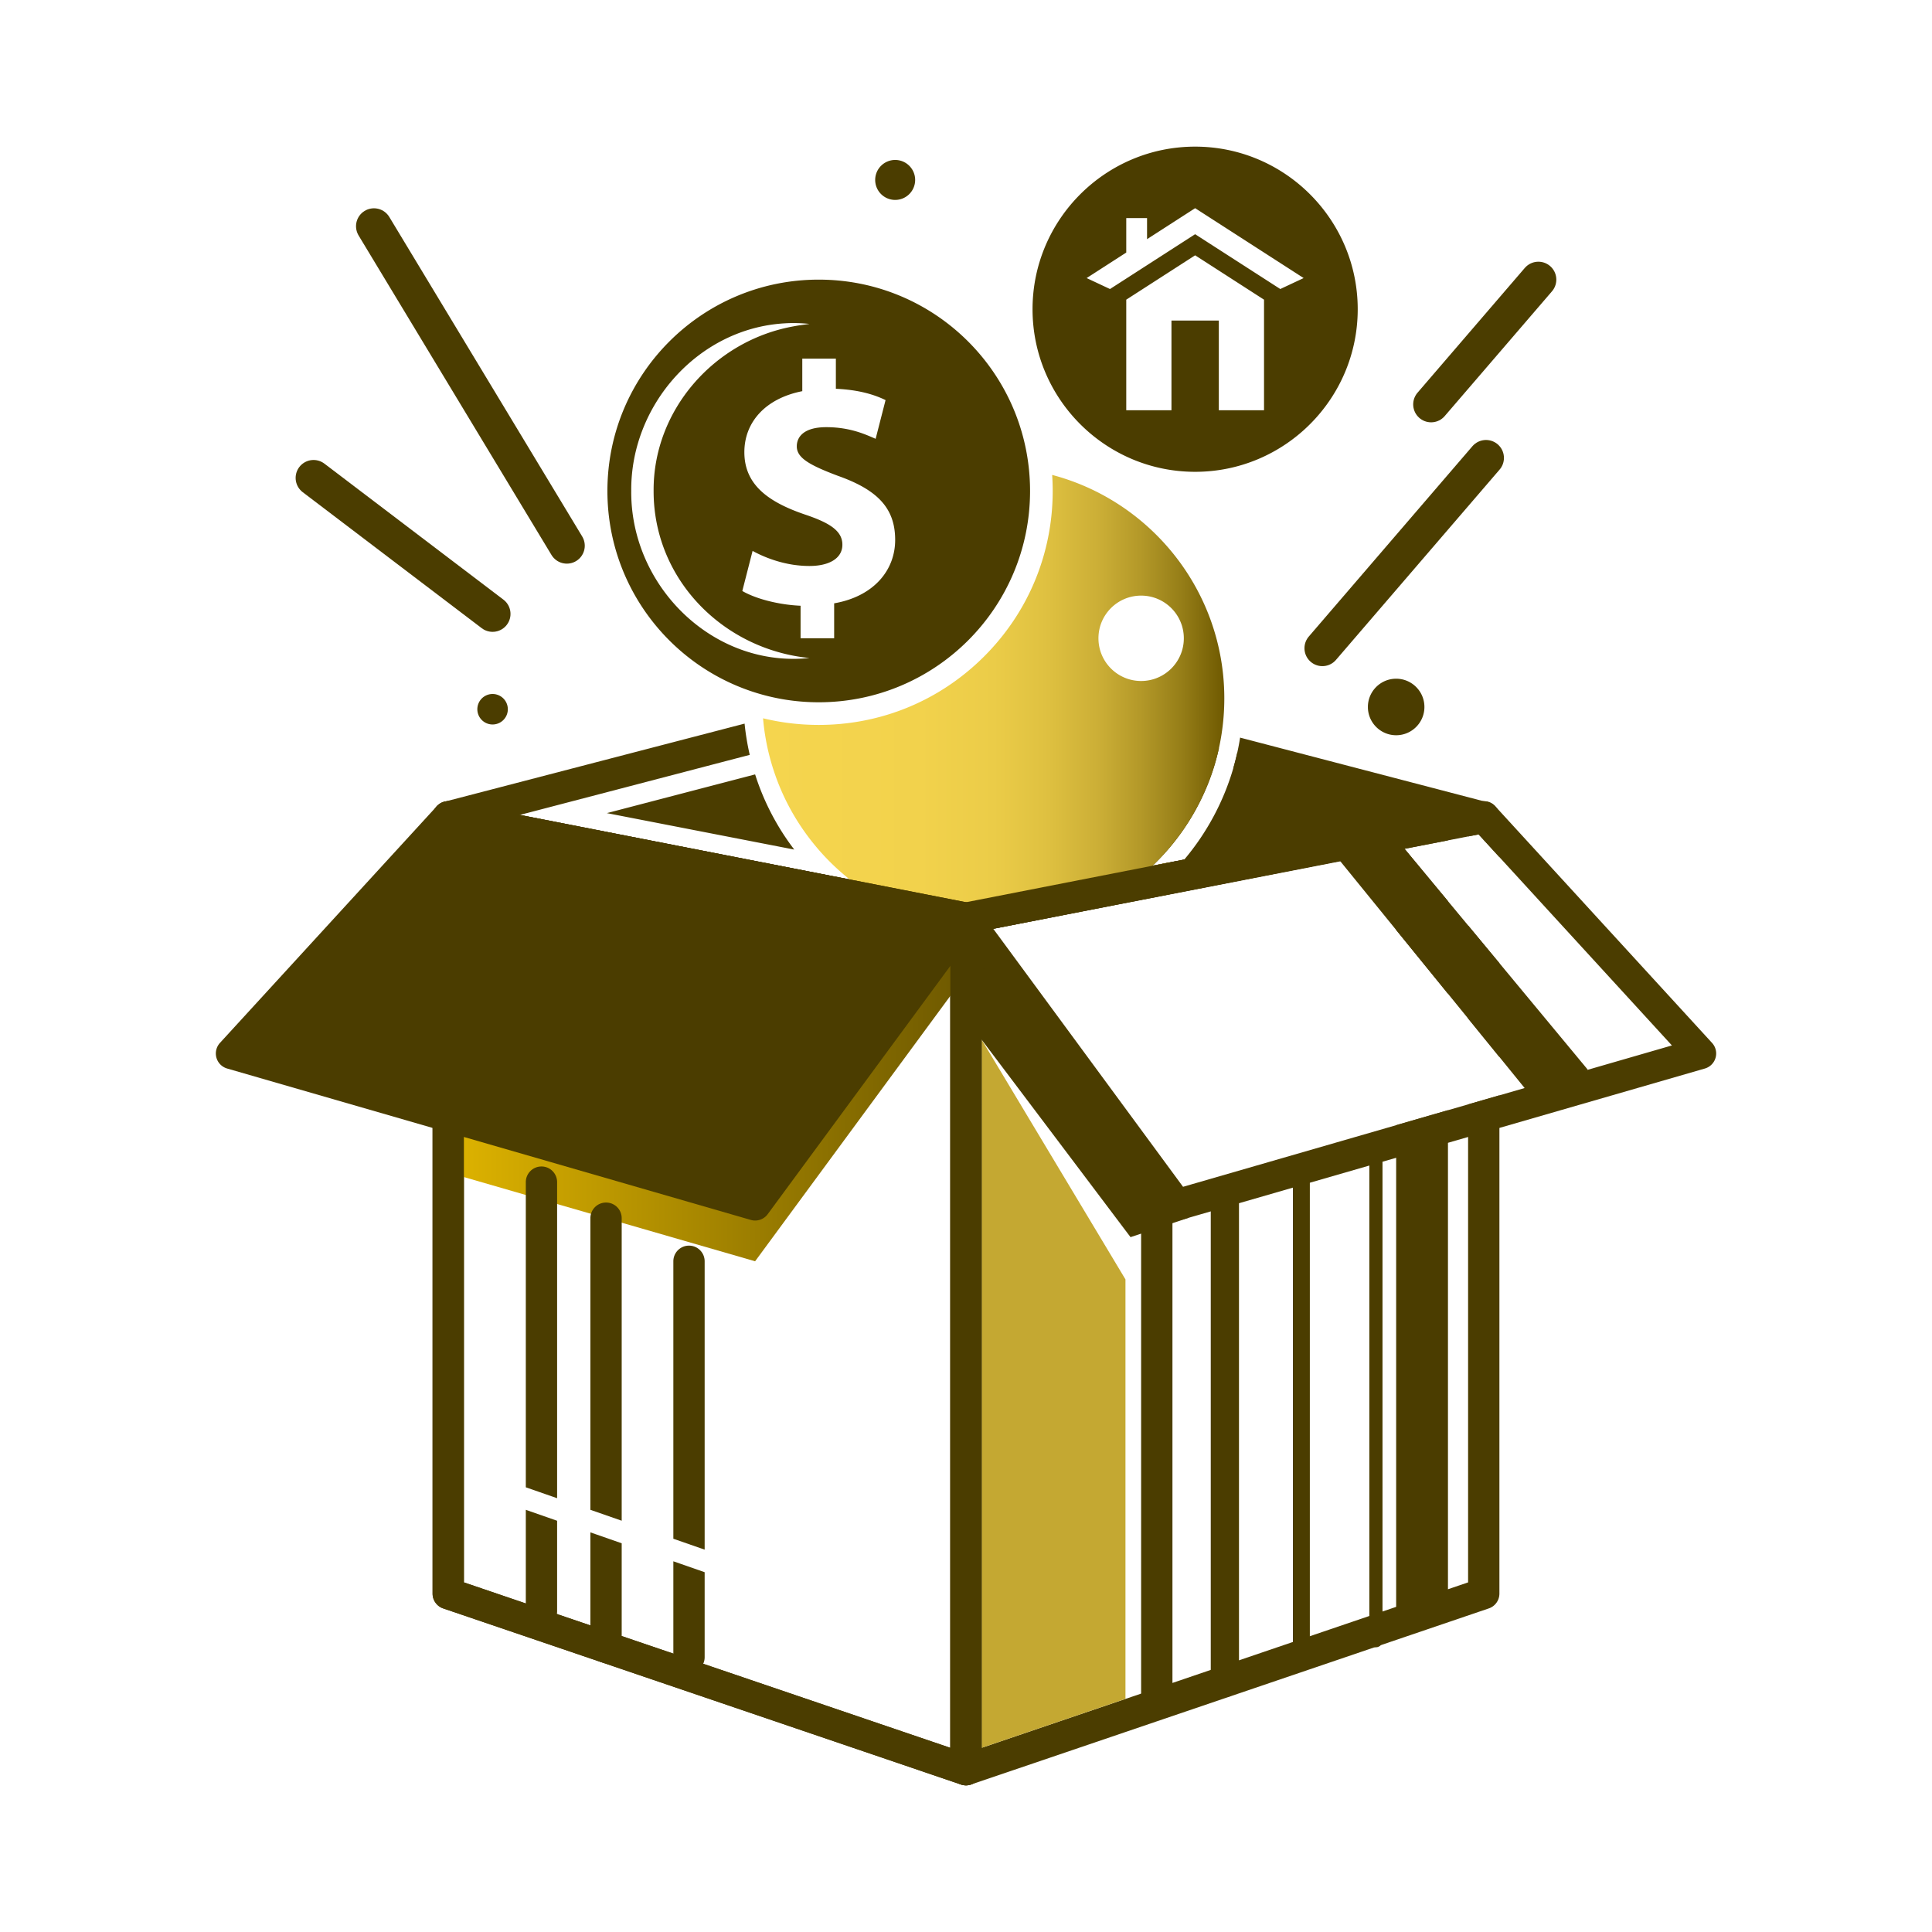
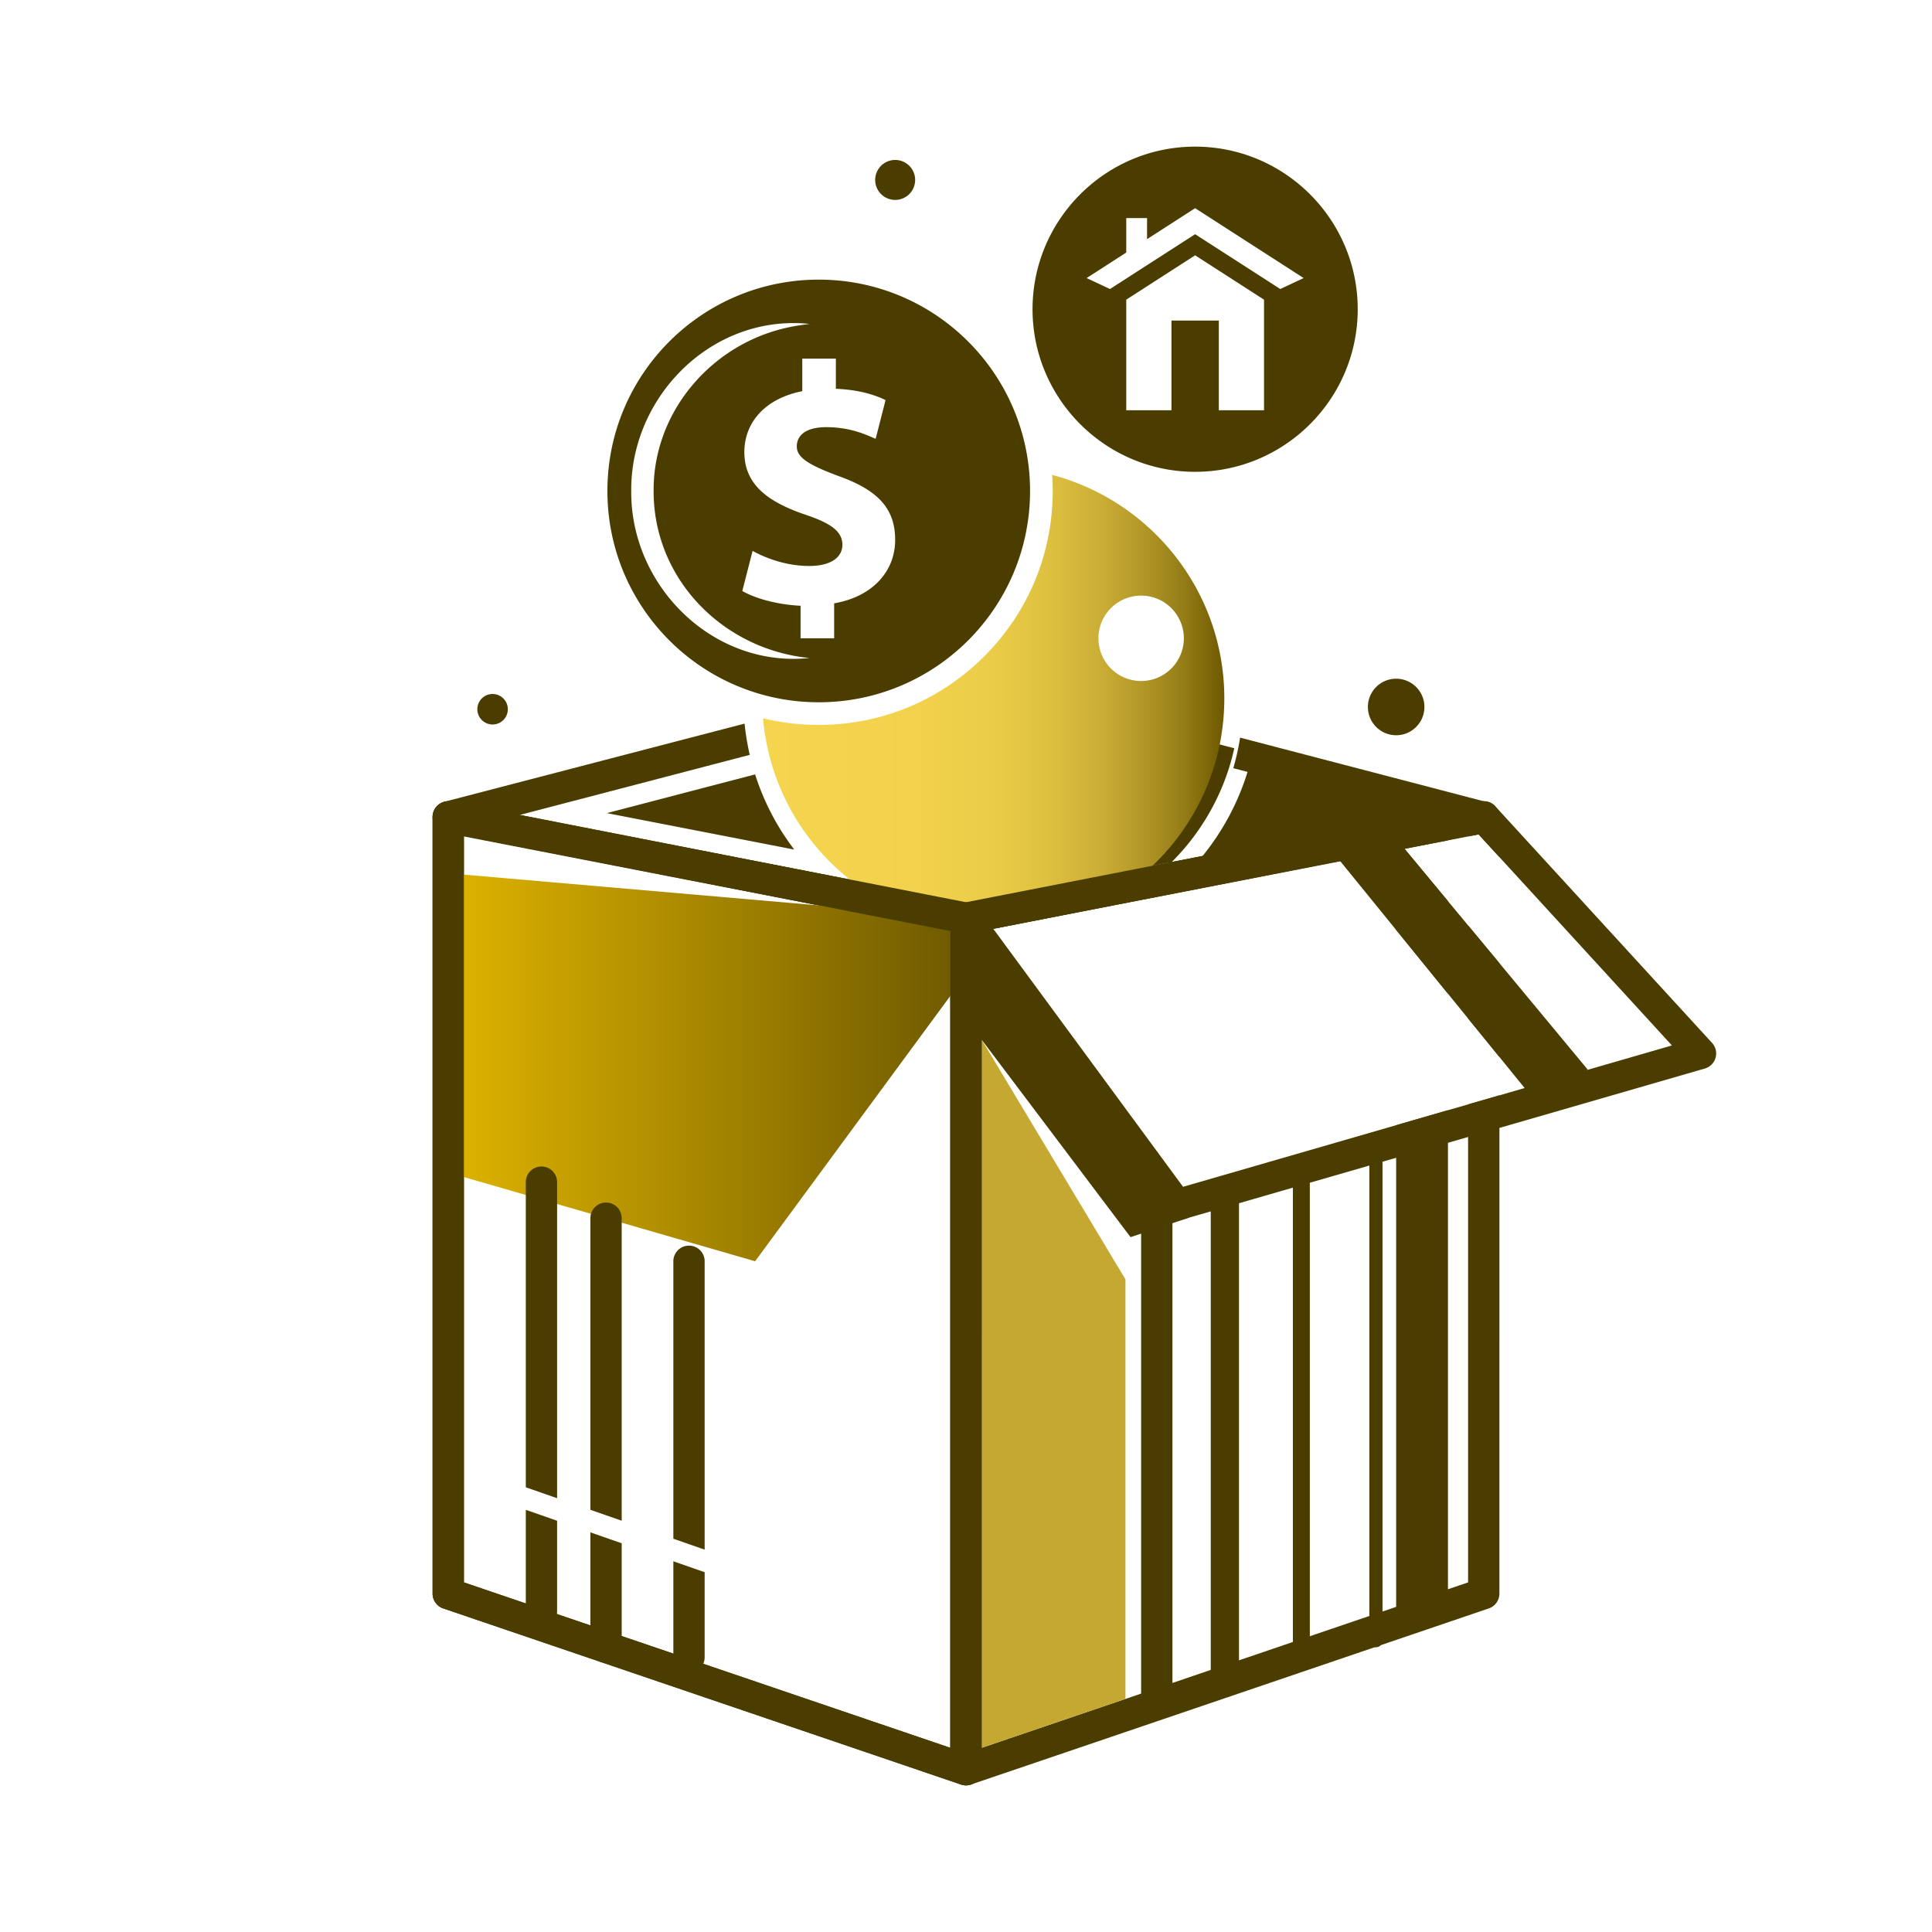
<svg xmlns="http://www.w3.org/2000/svg" id="SvgjsSvg1317" width="288" height="288">
  <defs id="SvgjsDefs1318" />
  <g id="SvgjsG1319">
    <svg aria-hidden="true" data-bbox="114.406 77.72 795.195 868.56" data-type="ugc" viewBox="0 0 1024 1024" width="288" height="288">
      <defs>
        <linearGradient id="a" x1="404.44" x2="648.91" y1="367.48" y2="367.48" gradientUnits="userSpaceOnUse">
          <stop offset="0" stop-color="#f5d54e" class="stopColor4eb7f5 svgShape" />
          <stop offset=".34" stop-color="#f2d24c" class="stopColor4cb5f2 svgShape" />
          <stop offset=".5" stop-color="#ebcc48" class="stopColor48aeeb svgShape" />
          <stop offset=".62" stop-color="#dec040" class="stopColor40a4de svgShape" />
          <stop offset=".73" stop-color="#cbae36" class="stopColor3694cb svgShape" />
          <stop offset=".82" stop-color="#b39828" class="stopColor2881b3 svgShape" />
          <stop offset=".91" stop-color="#957d17" class="stopColor176895 svgShape" />
          <stop offset=".99" stop-color="#735d03" class="stopColor034c73 svgShape" />
          <stop offset="1" stop-color="#6d5800" class="stopColor00476d svgShape" />
        </linearGradient>
        <linearGradient id="b" x1="237.58" x2="512" y1="565.68" y2="565.68" gradientUnits="userSpaceOnUse">
          <stop offset="0" stop-color="#dfb400" class="stopColor83a6bd svgShape" />
          <stop offset="1" stop-color="#6d5800" class="stopColor00476d svgShape" />
        </linearGradient>
      </defs>
-       <path fill="#4b3d00" d="M420.97 450.29l-99.32-19.32 78.58-20.52c.02.09.05.17.08.26a130.821 130.821 0 0020.66 39.58zM786.42 433.27l-168.61 32.8-9.58 1.86-10.93 2.13-77.15 15.01h-.01l-8.14 1.58V361.59l134.05 35.01c-.01.06-.03.13-.04.19-.57 2.54-1.23 5.14-1.98 7.72-.01.05-.03.09-.04.14-5.19 17.72-14.52 34.3-27.06 48.03l-1.12 1.2c-1.57 1.69-3.21 3.34-4.9 4.96l8.71-1.7 8.09-1.58c11.89-14.09 20.79-30.66 25.92-48.26.01-.04.03-.09.04-.13.77-2.68 1.47-5.39 2.06-8.04l111.48 29.12h.01l19.2 5.02z" class="color002d4b svgShape" />
+       <path fill="#4b3d00" d="M420.97 450.29l-99.32-19.32 78.58-20.52c.02.09.05.17.08.26a130.821 130.821 0 0020.66 39.58zM786.42 433.27l-168.61 32.8-9.58 1.86-10.93 2.13-77.15 15.01h-.01V361.59l134.05 35.01c-.01.06-.03.13-.04.19-.57 2.54-1.23 5.14-1.98 7.72-.01.05-.03.09-.04.14-5.19 17.72-14.52 34.3-27.06 48.03l-1.12 1.2c-1.57 1.69-3.21 3.34-4.9 4.96l8.71-1.7 8.09-1.58c11.89-14.09 20.79-30.66 25.92-48.26.01-.04.03-.09.04-.13.77-2.68 1.47-5.39 2.06-8.04l111.48 29.12h.01l19.2 5.02z" class="color002d4b svgShape" />
      <path fill="#4b3d00" d="m788.52 425.23-2.22-.58h-.02l-129-33.7c-.41 2.69-.93 5.38-1.51 8-.01.06-.03.11-.04.17-.59 2.65-1.29 5.36-2.06 8.04l94.75 24.76h.02l.61.16-121.48 23.63-8.09 1.57h-.01l-8.71 1.7-98.73 19.21h-.06l-61.46-11.96-10-1.95-8.99-1.75-156.57-30.45.61-.16h.02l121.8-31.83-.03-.13c-.64-2.79-1.2-5.65-1.66-8.5-.41-2.49-.76-5.11-1.04-7.93L236.3 424.74s-.05.01-.07.01l-.18.05c-3.75.98-6.88 4.85-6.76 8.72a8.274 8.274 0 0 0 2.54 5.71 8.245 8.245 0 0 0 4.17 2.18l1.58.31 2.73.53 5.57 1.08 187.69 36.51h.08l26.95 5.26 19.28 3.75h.02l17.65 3.44 6.15 1.19 2.86.56.68.13 3.18.62a8.479 8.479 0 0 0 3.17 0l3.18-.62.67-.13h.06l2.8-.56 4.57-.88 1.59-.31 47.49-9.24 17.91-3.49h.02l12.77-2.48 105.76-20.58 29.58-5.75 4.46-.87 23-4.47 10.67-2.08 5.58-1.08 4.31-.84a8.307 8.307 0 0 0 6.71-7.89v-.26c0-3.76-2.53-7.07-6.2-8.03Z" class="color002d4b svgShape" />
      <path fill="#4b3d00" d="m778.12 539.81 16.6 20.42V510.5l-16.6-20.01v49.32Zm14.56-112.3-.14-.16c-.06-.06-.11-.12-.17-.18-.05-.05-.11-.1-.16-.16a8.22 8.22 0 0 0-1.69-1.27c-.15-.09-.3-.17-.46-.24-.06-.03-.11-.05-.16-.08-.12-.06-.23-.11-.35-.15-.07-.02-.13-.05-.2-.07a.471.471 0 0 0-.15-.06c-.06-.02-.11-.03-.16-.05-.08-.03-.17-.06-.26-.09s-.17-.05-.25-.07c-.19-.04-.38-.09-.57-.12-.12-.03-.24-.05-.36-.06-.11-.02-.23-.03-.35-.04-.04-.01-.07-.02-.11-.01-.04-.01-.08-.01-.12-.01-.13-.01-.25-.01-.38-.02-.07 0-.15-.01-.22-.01h-.12c-.12 0-.25 0-.37.01-.37.02-.73.07-1.1.14l-17.6 3.44h-.02l-18.76 3.67h-.01l-.02.01-120.71 23.63-8.09 1.58-8.71 1.7-98.89 19.35h-.05l-1.56.31c-.08.02-.16.04-.23.06-.08.01-.16.03-.23.06-.03 0-.06.01-.09.02-.14.03-.27.07-.41.12-.02 0-.04.01-.06.02-.17.05-.33.11-.49.18-.46.18-.89.4-1.3.66-.13.08-.27.17-.39.26-.3.21-.58.43-.84.68-.11.09-.21.19-.3.3-.08.08-.16.17-.24.25-.15.16-.29.32-.41.49-.06.07-.11.15-.16.23-.04.05-.08.1-.12.16a.99.99 0 0 0-.11.17c-.09.14-.18.29-.26.44-.05.09-.11.18-.15.27-.13.25-.25.51-.35.77-.09.24-.18.49-.25.74-.05.18-.1.37-.13.56-.02.04-.03.08-.03.12-.06.29-.1.58-.12.87-.03.23-.04.45-.04.68v451.37c0 2.67 1.29 5.18 3.48 6.74.69.5 1.45.88 2.25 1.14.84.27 1.71.42 2.57.42s1.75-.15 2.58-.42l.1-.03L596.53 918l16.6-5.65 115.54-39.3h.02l3.14-1.08 57.27-19.48c3.36-1.13 5.62-4.3 5.62-7.85V580.55l-16.6 4.8V838.7l-10.67 3.63-8.48 2.88-18.98 6.46-7.23 2.46-6.98 2.37-31.55 10.73-8.97 3.05-28.57 9.72-14.95 5.08h-.01l-20.3 6.91-8.3 2.82-8.3 2.83-8.3 2.82-76.23 25.92V493.49l4.48-.88 1.67-.33 47.82-9.36h.02l17.79-3.48s.02.01.02-.01h.01l12.75-2.49 105.39-20.63 29.74-5.82 4.26-.83h.01l14.71-2.88 8.48-1.67 10.67-2.08v.31l5.58-1.08 11.02 12.03v-21.34c0-2.01-.73-3.94-2.04-5.44Z" class="color002d4b svgShape" />
      <path fill="#c4a832" d="M596.52 678.12v222.33l-76.22 25.93V551.06l76.22 127.06z" class="color328fc4 svgShape" />
      <path fill="none" d="M512 486.64v451.33l-274.42-93.33V432.95L512 486.64z" />
      <path fill="#4b3d00" d="M520.27 485.89c-.02-.22-.05-.42-.09-.62-.01-.06-.02-.13-.04-.2s-.01-.09-.02-.13a2.23 2.23 0 00-.09-.39.845.845 0 00-.05-.17c-.02-.08-.04-.16-.07-.23-.04-.15-.09-.3-.15-.44-.04-.1-.07-.19-.11-.28-.03-.1-.07-.19-.12-.28-.09-.18-.19-.37-.29-.55-.07-.15-.17-.3-.26-.44-.07-.12-.14-.23-.23-.33-.1-.15-.22-.3-.34-.46l-.23-.26c-.08-.08-.16-.17-.24-.25-.2-.21-.39-.4-.61-.58-.15-.12-.3-.23-.45-.35-.03-.02-.05-.04-.08-.05-.12-.09-.26-.18-.39-.26-.09-.06-.17-.11-.27-.16-.08-.05-.16-.09-.24-.13s-.16-.08-.24-.13a5.38 5.38 0 00-.55-.24c-.18-.08-.37-.14-.56-.2-.01 0-.01-.01-.02-.01-.12-.04-.25-.08-.38-.11-.01 0-.03-.01-.04-.01l-.12-.03-.24-.06a.75.75 0 00-.16-.04l-1.56-.3h-.01l-.04-.01-61.6-12.06-9.99-1.95-80.56-15.76-19.18-3.75-65.07-12.74h-.03l-18.76-3.68h-.01l-17.61-3.44c-.48-.09-.97-.14-1.46-.15h-.13c-.19 0-.39.01-.59.03-.07 0-.16.01-.23.02-.24.02-.47.05-.71.1-.19.03-.39.08-.57.12h-.02c-.16.05-.33.1-.49.16-.05.01-.1.02-.14.04-.05.02-.09.04-.14.06-.09.03-.19.06-.28.1-.1.04-.19.08-.28.12-.11.06-.21.11-.32.16-.1.05-.21.1-.31.16l-.09.06c-.18.1-.35.21-.52.33-.16.1-.31.21-.46.34-.05.03-.09.06-.12.09-.37.3-.72.64-1.02 1a8.299 8.299 0 00-2.01 5.41v411.69c0 3.54 2.27 6.71 5.63 7.85l274.42 93.33.1.03c.84.27 1.71.42 2.57.42s1.75-.15 2.58-.42c.8-.26 1.56-.64 2.25-1.14a8.29 8.29 0 003.47-6.74V486.61c0-.24-.01-.48-.03-.72zM503.7 926.38L245.88 838.7V443.04l99.35 19.44 20.31 3.97h.01l68.86 13.47h.05l25.96 5.09 19.25 3.76h.03l.01.02 17.85 3.49 6.14 1.21v432.89zM767.45 436.39v9.03l-23 4.47 23 27.73v49.07l-27.46-33.79v-51.13l27.46-5.38zM739.99 596.37l27.46-7.94v259.65l-27.46 9.34V596.37z" class="color002d4b svgShape" />
      <path fill="#4b3d00" d="m630.11 645.42-16.99 5.65-13.91 4.64-2.69-3.55-52.84-70.09-12.22-16.21-11.16-14.8-8.3-11.01v-53.4l5.18 6.95.31.43 2.81 3.78 44.68 60.06 11.1 14.91 48.74 65.52 5.29 7.12z" class="color002d4b svgShape" />
      <path fill="url(#a)" d="M604.82 360.94c-12.49 0-22.62-10.13-22.62-22.63s10.13-22.62 22.62-22.62 22.63 10.13 22.63 22.62-10.13 22.63-22.63 22.63Zm-47.16-109.21c.2 2.82.29 5.65.29 8.49 0 33.12-12.89 64.26-36.32 87.68-2.07 2.07-4.2 4.06-6.39 5.96-22.55 19.65-51.1 30.36-81.29 30.36-9.87 0-19.56-1.14-28.93-3.38-.2-.04-.39-.09-.58-.14.02.27.06.83.09 1.09.27 2.9.61 5.54 1.03 8.07.42 2.61.92 5.2 1.5 7.72l.03.14c.78 3.35 1.7 6.69 2.74 9.93.03.09.06.17.09.26 4.8 14.88 12.36 28.56 22.45 40.65 1.34 1.62 2.74 3.21 4.17 4.76 2.3 2.48 4.72 4.88 7.22 7.17l.13.11c2.08 1.91 4.26 3.76 6.49 5.53.04.04.09.08.13.11l-10-1.95c4.39 4.02 9.07 7.73 14 11.11h.02c.04.02.07.05.12.08 33.8 19.46 148.53-3.32 153.58-7.56l.18-.15c3.89-3.27 7.59-6.77 11.06-10.49h.01c.05-.05.1-.1.14-.15l-8.71 1.7c1.69-1.62 3.33-3.27 4.9-4.96l1.12-1.2c12.54-13.73 21.87-30.31 27.06-48.03.01-.05.03-.09.04-.14.75-2.58 1.41-5.18 1.98-7.72.01-.06.03-.13.04-.19a119 119 0 0 0 1.43-7.66c.03-.17.05-.35.07-.52.91-6.02 1.36-12.16 1.36-18.26 0-56.74-38.8-104.59-91.25-118.43Z" />
      <path fill="#4b3d00" d="m767.45 445.11-8.48 1.66 8.48-1.65 10.67-2.09-10.67 2.08Zm0 0-8.48 1.66 8.48-1.65 10.67-2.09-10.67 2.08Zm139.97 107.65L792.68 427.51l-.14-.16c-.06-.06-.11-.12-.17-.18-.05-.05-.11-.1-.16-.16a8.22 8.22 0 0 0-1.69-1.27c-.15-.09-.3-.17-.46-.24-.06-.03-.11-.05-.16-.08-.12-.06-.23-.11-.35-.15-.12-.05-.23-.1-.35-.13a2.3 2.3 0 0 0-.42-.14c-.09-.03-.17-.05-.25-.07-.19-.04-.38-.09-.57-.12-.12-.03-.24-.05-.36-.06-.01-.01-.02-.01-.03-.01-.11-.01-.21-.03-.32-.03-.04-.01-.07-.02-.11-.01-.04-.01-.08-.01-.12-.01-.13-.01-.25-.01-.38-.02-.07 0-.15-.01-.22-.01h-.14c-.12 0-.23 0-.35.02-.37.02-.73.07-1.1.14l-17.6 3.44h-.01l-18.78 3.68h-.02l-120.71 23.63-8.09 1.58-8.71 1.7-98.89 19.35h-.01l-.04.01-1.56.31c-.07.02-.15.03-.23.05-.08.01-.16.03-.23.06-.03 0-.06.01-.09.02-.14.03-.27.07-.41.12-.02 0-.04.01-.06.02-.17.05-.33.11-.49.18-.46.18-.89.4-1.3.66-.13.08-.27.17-.39.26-.3.21-.58.43-.84.68-.11.09-.21.19-.3.3-.08.08-.16.17-.24.25-.15.16-.29.32-.41.49-.1.13-.2.26-.28.39a.99.99 0 0 0-.11.17c-.09.14-.18.29-.26.44-.05.09-.11.18-.15.27-.13.25-.25.51-.35.77-.09.24-.18.49-.25.74-.05.18-.1.37-.13.56-.01.04-.02.08-.02.12h-.01c-.06.29-.1.58-.12.87-.15 1.65.21 3.33 1.04 4.79.16.29.34.58.54.85l1.53 2.08.39.53 1.65 2.25 3.11 4.22h.01l.95 1.3 7.34 9.97 85.16 115.76 11.64 15.83c1.1 1.5 2.63 2.54 4.33 3.05.76.22 1.55.34 2.36.34.76 0 1.54-.11 2.3-.33l4.02-1.16 11.63-3.36 14.95-4.33 28.57-8.26 8.97-2.59 31.55-9.12 6.98-2.02 7.23-2.09 27.46-7.94 10.67-3.09 16.6-4.8 108.89-31.48c2.76-.8 4.91-2.97 5.68-5.73.78-2.76.07-5.73-1.87-7.85ZM841.58 567l-33.49 9.68-13.37 3.87-16.6 4.8-10.67 3.08-27.46 7.94-112.95 32.66-93.13-126.61-3.57-4.85-3.64-4.94-.24-.33v-.02l47.81-9.36h.02l17.81-3.49h.01l12.75-2.49 105.39-20.63 29.74-5.82 4.26-.83h.01l14.71-2.88 8.48-1.66 10.67-2.09 5.33-1.04.25.27 11.02 12.03 91.43 99.82L841.58 567Zm-74.13-121.89-8.48 1.66 8.48-1.65 10.67-2.09-10.67 2.08Z" class="color002d4b svgShape" />
      <path fill="url(#b)" d="M512 516.55 400.22 668.5l-162.64-47.02V462.85L512 486.65v29.9z" />
-       <path fill="#4b3d00" d="M520.27 485.89c-.02-.22-.05-.42-.09-.62 0-.07-.02-.14-.03-.2h-.01s-.01-.09-.02-.13a2.23 2.23 0 0 0-.09-.39.845.845 0 0 0-.05-.17c-.02-.08-.04-.16-.07-.23-.04-.15-.09-.3-.15-.44 0-.02-.01-.05-.02-.07l-.09-.21c-.03-.1-.07-.19-.12-.28-.09-.18-.19-.37-.29-.55-.07-.15-.17-.3-.26-.44-.07-.12-.14-.23-.23-.33-.1-.15-.22-.3-.34-.46l-.23-.26c-.08-.08-.16-.17-.24-.25-.2-.21-.39-.4-.61-.58-.15-.12-.3-.23-.45-.35-.03-.02-.05-.04-.08-.05-.12-.09-.26-.18-.39-.26-.09-.06-.17-.11-.27-.16-.08-.05-.16-.09-.24-.13s-.16-.08-.24-.13a5.38 5.38 0 0 0-.55-.24c-.18-.08-.37-.14-.56-.2-.01 0-.01-.01-.02-.01-.12-.04-.25-.08-.38-.11-.01 0-.03-.01-.04-.01l-.12-.03-.24-.06-.15-.03-1.57-.31h-.05l-61.6-12.07-9.99-1.95-80.56-15.76-19.18-3.75-65.07-12.74h-.02l-18.77-3.68h-.01l-17.61-3.44c-.96-.19-1.93-.2-2.87-.06-.03 0-.05.01-.07.01-.25.04-.5.1-.75.17h-.02c-.21.05-.42.12-.63.2-.14.04-.28.1-.42.16-.1.04-.19.08-.28.12-.11.06-.21.11-.32.16-.1.05-.21.1-.31.16l-.09.06c-.18.1-.35.21-.52.33-.16.1-.31.21-.46.34-.05.03-.09.06-.12.09-.37.3-.72.64-1.02 1L116.58 552.76a8.343 8.343 0 0 0-1.87 7.85 8.324 8.324 0 0 0 5.69 5.73l108.88 31.48 8.3 2.4 8.3 2.4 152.04 43.96c.76.22 1.54.33 2.3.33 2.6 0 5.1-1.22 6.69-3.39l96.79-131.57 7.49-10.19.81-1.1h.01l2.62-3.57 2.14-2.91.38-.52.03-.04.94-1.27.57-.78a8.344 8.344 0 0 0 1.61-4.92v-.04c0-.24-.01-.48-.03-.72Z" class="color002d4b svgShape" />
      <path fill="#4b3d00" d="M520.27 485.89c-.02-.22-.05-.42-.09-.62-.01-.06-.02-.13-.04-.2s-.01-.09-.02-.13a2.23 2.23 0 0 0-.09-.39.845.845 0 0 0-.05-.17c-.02-.08-.04-.16-.07-.23-.04-.15-.09-.3-.15-.44-.04-.1-.07-.19-.11-.28-.03-.1-.07-.19-.12-.28-.09-.18-.19-.37-.29-.55-.07-.15-.17-.3-.26-.44-.07-.12-.14-.23-.23-.33-.1-.15-.22-.3-.34-.46l-.23-.26c-.08-.08-.16-.17-.24-.25-.2-.21-.39-.4-.61-.58-.15-.12-.3-.23-.45-.35-.03-.02-.05-.04-.08-.05-.12-.09-.26-.18-.39-.26-.09-.06-.17-.11-.27-.16-.08-.05-.16-.09-.24-.13s-.16-.08-.24-.13a5.38 5.38 0 0 0-.55-.24c-.18-.08-.37-.14-.56-.2-.01 0-.01-.01-.02-.01-.12-.04-.25-.08-.38-.11-.01 0-.03-.01-.04-.01l-.12-.03-.24-.06a.75.75 0 0 0-.16-.04l-1.56-.3h-.01l-.04-.01-61.6-12.06-9.99-1.95-80.56-15.76-19.18-3.75-65.07-12.74h-.03l-18.76-3.68h-.01l-17.61-3.44c-.48-.09-.97-.14-1.46-.15h-.13c-.19 0-.39.01-.59.03-.07 0-.16.01-.23.02-.24.02-.47.05-.71.1-.19.03-.39.08-.57.12h-.02c-.16.05-.33.1-.49.16-.05.01-.1.02-.14.04-.05.02-.09.04-.14.06-.09.03-.19.06-.28.1-.1.04-.19.08-.28.12-.11.06-.21.11-.32.16-.1.05-.21.1-.31.16l-.09.06c-.18.1-.35.21-.52.33-.16.1-.31.21-.46.34-.05.03-.09.06-.12.09-.37.3-.72.64-1.02 1a8.299 8.299 0 0 0-2.01 5.41v411.69c0 3.54 2.27 6.71 5.63 7.85l274.42 93.33.1.03c.84.27 1.71.42 2.57.42s1.75-.15 2.58-.42c.8-.26 1.56-.64 2.25-1.14a8.29 8.29 0 0 0 3.47-6.74V486.61c0-.24-.01-.48-.03-.72ZM503.7 926.38 245.88 838.7V443.04l99.35 19.44 20.31 3.97h.01l68.86 13.47h.05l25.96 5.09 19.25 3.76h.03l.01.02 17.85 3.49 6.14 1.21v432.89Z" class="color002d4b svgShape" />
      <path fill="#4b3d00" d="M329.51 645.66v160.35l-16.59-5.78V645.66c0-4.58 3.71-8.29 8.3-8.29s8.29 3.71 8.29 8.29zM312.92 812.19l16.59 5.78v55.12c0 4.58-3.71 8.29-8.29 8.29s-8.3-3.71-8.3-8.29v-60.9zM295.28 626.56v167.52l-16.59-5.78V626.56c0-4.59 3.71-8.3 8.3-8.3s8.29 3.71 8.29 8.3zM278.69 800.24l16.59 5.79v47.94c0 4.58-3.71 8.3-8.29 8.3s-8.3-3.72-8.3-8.3v-53.73zM373.48 668.51v152.83l-16.59-5.78V668.51c0-4.59 3.71-8.3 8.29-8.3s8.3 3.71 8.3 8.3zM356.89 827.52l16.59 5.78v45.06c0 4.59-3.71 8.3-8.3 8.3s-8.29-3.71-8.29-8.3v-50.84zM621.42 630.86v276.4l-16.6 5.65V630.87c0-4.58 3.72-8.3 8.3-8.3.21 0 .42 0 .62.03 4.29.31 7.68 3.9 7.68 8.27zM649.21 899.53c-4.13 0-7.48-3.35-7.48-7.47V631.25c0-4.13 3.35-7.47 7.48-7.47s7.48 3.35 7.48 7.47v260.81c0 4.13-3.35 7.47-7.48 7.47zM689.75 879.97a4.49 4.49 0 01-4.49-4.49V619.52a4.49 4.49 0 118.98 0v255.96a4.49 4.49 0 01-4.49 4.49zM729.27 873.09c-1.93 0-3.49-1.56-3.49-3.49V605.04c0-1.93 1.56-3.49 3.49-3.49s3.49 1.56 3.49 3.49V869.6c0 1.93-1.56 3.49-3.49 3.49zM754.97 374.71c0 8.273-6.707 14.98-14.98 14.98s-14.98-6.707-14.98-14.98 6.707-14.98 14.98-14.98 14.98 6.707 14.98 14.98zM485.05 95.37c0 5.849-4.741 10.59-10.59 10.59s-10.59-4.741-10.59-10.59 4.741-10.59 10.59-10.59 10.59 4.741 10.59 10.59zM269.16 375.91a8.08 8.08 0 11-16.16 0 8.08 8.08 0 0116.16 0zM841.58 566.99l-29.11 15.08-4.38-5.39-13.37-16.46-16.6-20.41-10.67-13.12-27.46-33.79-29.58-36.39-.16-.2-3.6-4.42 33.34-1.98 4.26-.25h.01l.19.23 23 27.73 10.67 12.86 16.6 20.01 46.86 56.5zM544.78 244.01c-7.85-54.18-54.47-95.8-110.83-95.8-61.86 0-112.01 50.15-112.01 112.01 0 49.67 32.33 91.78 77.09 106.44 10.99 3.61 22.73 5.56 34.92 5.56 61.86 0 112-50.14 112-112 0-5.5-.4-10.92-1.17-16.21zM401.11 346.83c-38.07-9.4-66.86-45.64-66.54-86.61-.39-45.51 35.5-86.2 81.29-88.84 4.23-.28 8.98-.14 13.18.3-2.45.34-6.12.82-8.59 1.32-41.89 7.62-74.31 44.34-74.02 87.22-.07 37.06 23.12 68.24 55.67 81.78a93.995 93.995 0 0026.94 6.76c-9.65 1.01-19.04.27-27.93-1.93zm41.01-27.05v18.53h-17.8v-17.25a85.14 85.14 0 01-14.7-1.97c-6.46-1.43-12.16-3.52-16.18-5.85l5.45-21.25c5.73 3.14 13.21 6.07 21.57 7.34 2.77.41 5.64.65 8.58.65 10.36 0 17.44-3.99 17.44-11.26 0-4.47-2.44-7.88-7.82-10.97-2.92-1.66-6.7-3.24-11.43-4.84-19.44-6.54-32.7-15.62-32.7-33.24 0-15.99 11.26-28.52 30.7-32.34v-17.26h17.8v15.99c12.17.55 20.35 3.09 26.34 6l-5.26 20.52c-4.73-1.99-13.08-6.17-26.16-6.17-11.81 0-15.63 5.08-15.63 10.17 0 6 6.36 9.81 21.8 15.62 7.05 2.49 12.74 5.23 17.19 8.37 9.19 6.46 13.15 14.59 13.15 25.61 0 16.16-11.44 29.97-32.34 33.6zM633.45 77.72c-47.52 0-86.18 38.66-86.18 86.18s38.66 86.17 86.18 86.17 86.17-38.66 86.17-86.17-38.66-86.18-86.17-86.18zm36.51 139.73H646V169.9h-25.1v47.55h-23.96v-58.62l36.51-23.51 36.51 23.51v58.62zm8.62-64.26l-45.13-29.06-45.13 29.06-12.38-5.81 21-13.53v-18.26h11.02v11.17l25.49-16.42 57.51 37.04-12.38 5.81z" class="color002d4b svgShape" />
-       <path fill="none" stroke="#4b3d00" stroke-linecap="round" stroke-linejoin="round" stroke-width="19" d="M700.89 343.57l86.73-100.87M758.52 214.34l56.86-66.13M166.19 253.3l94.89 72.09M198.2 119.9l102.24 169.34" class="colorStroke002d4b svgStroke" />
    </svg>
  </g>
</svg>